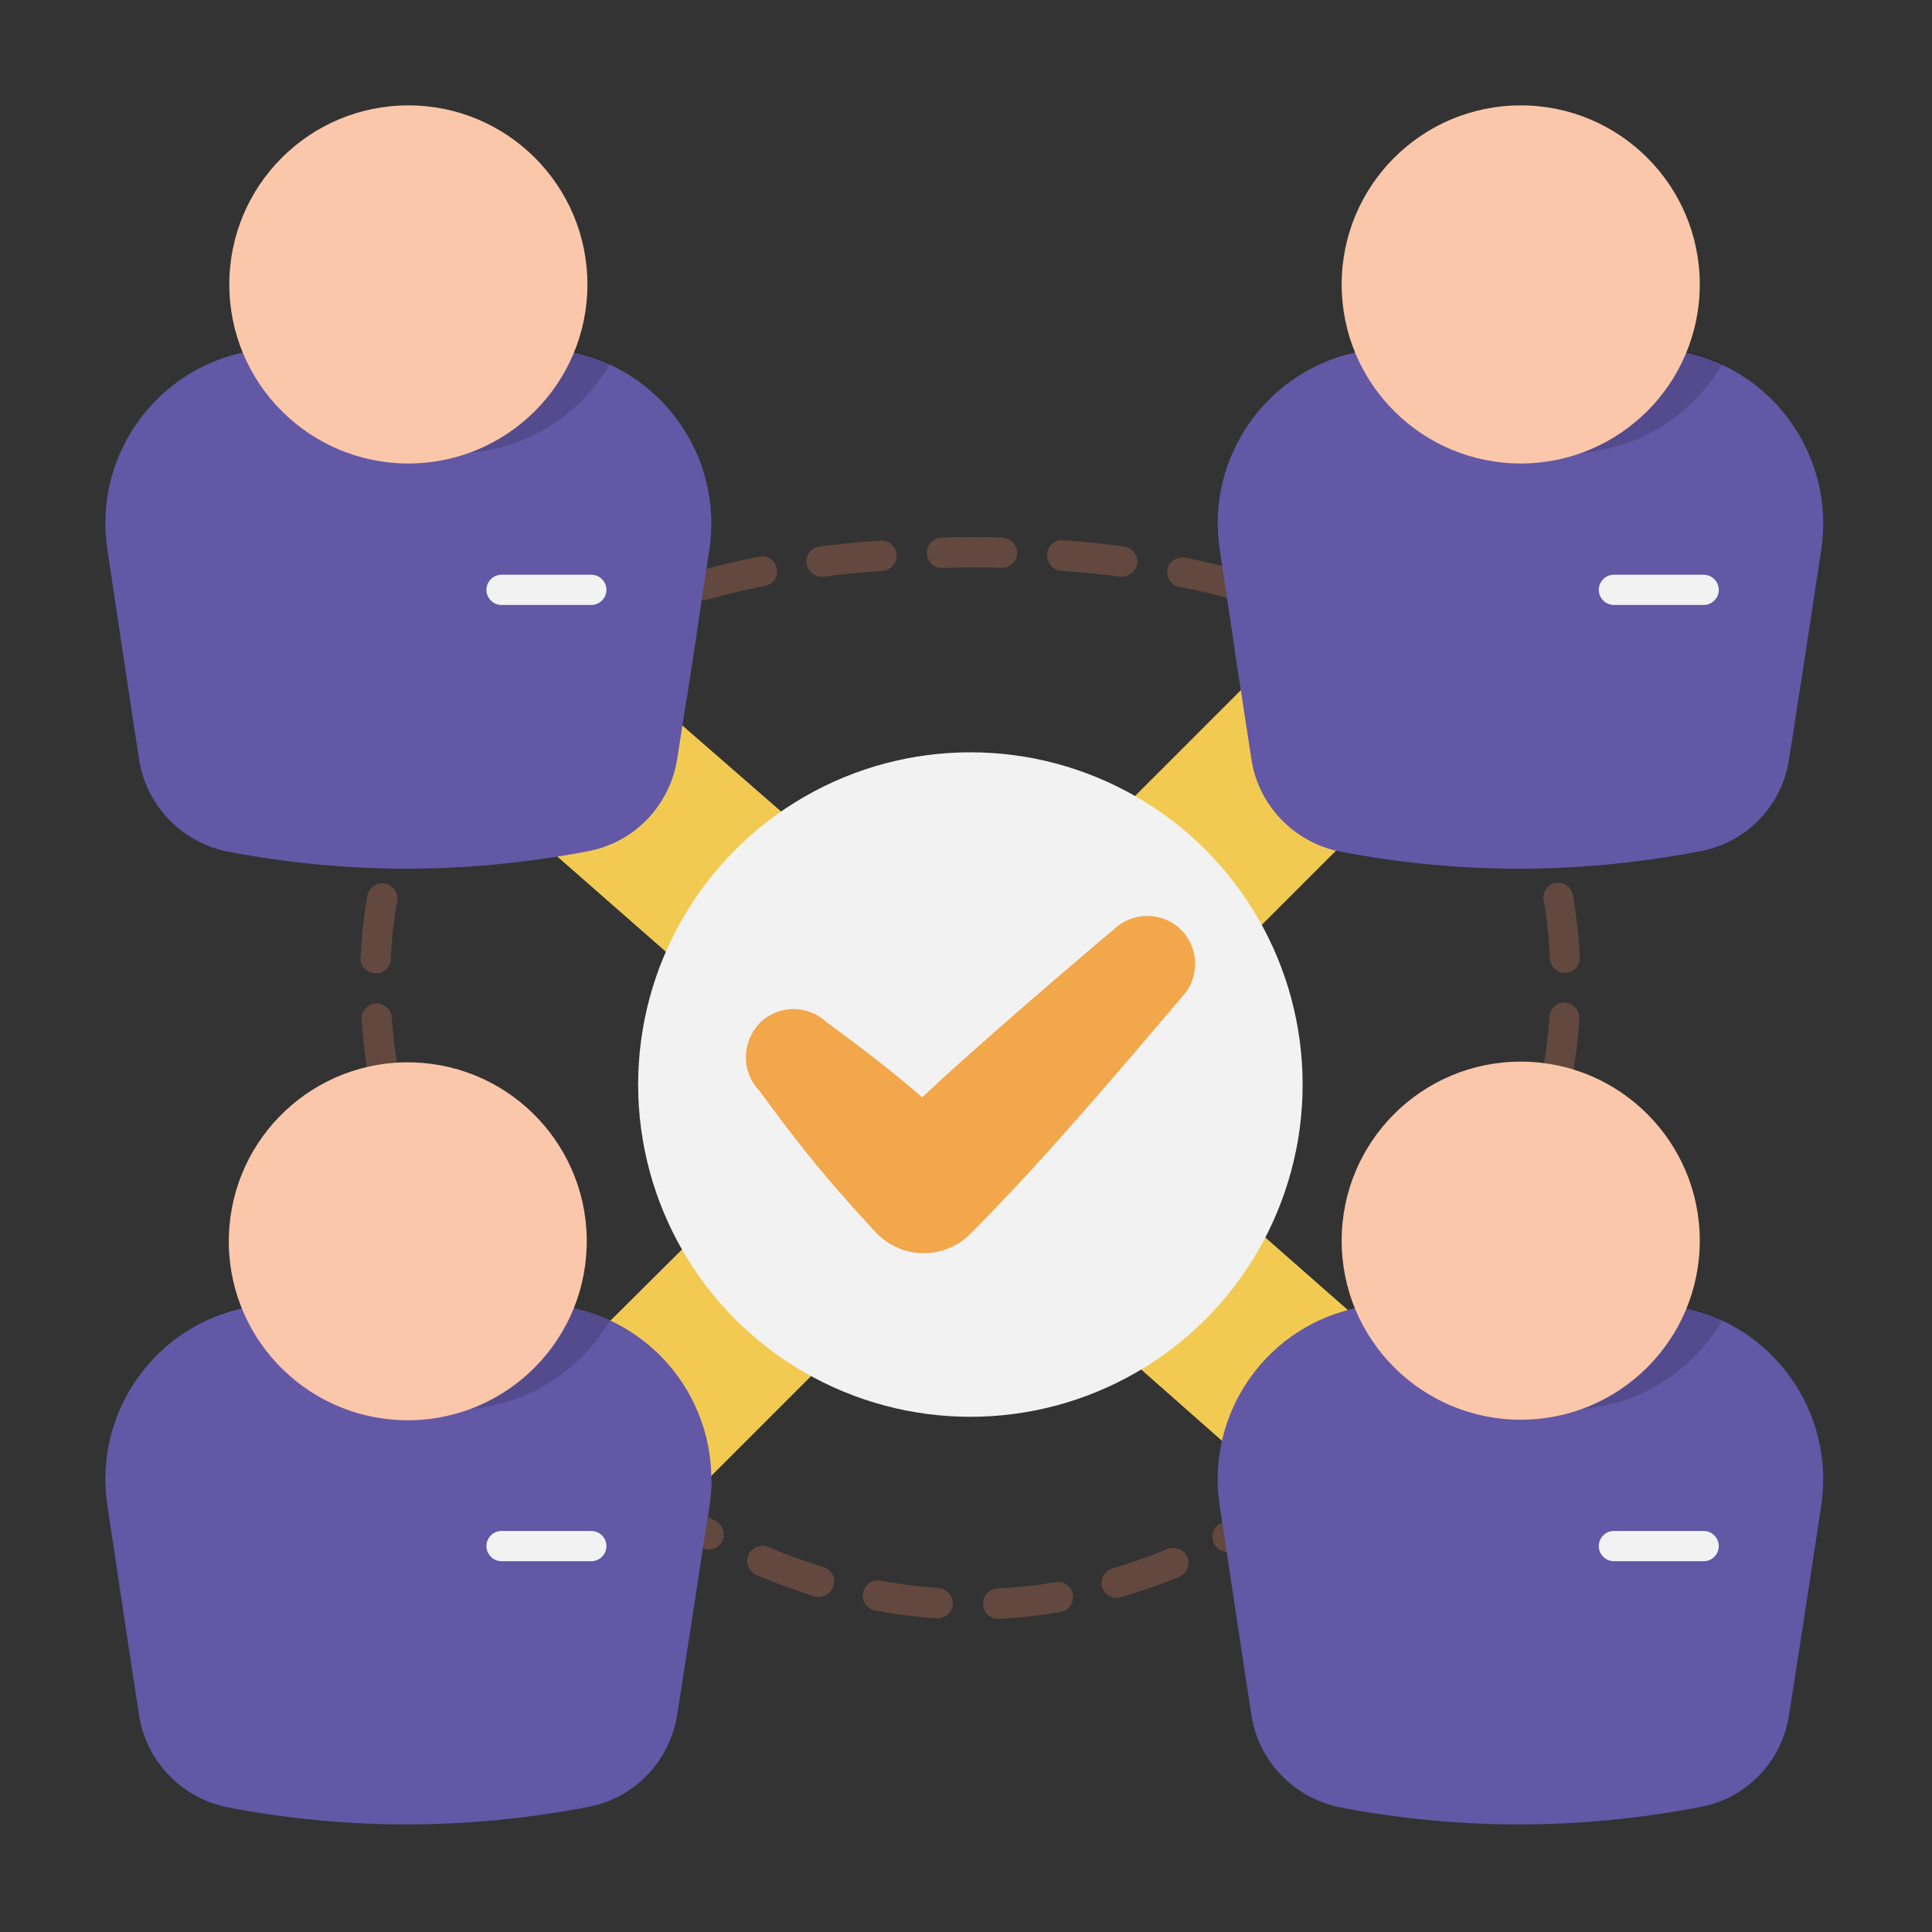
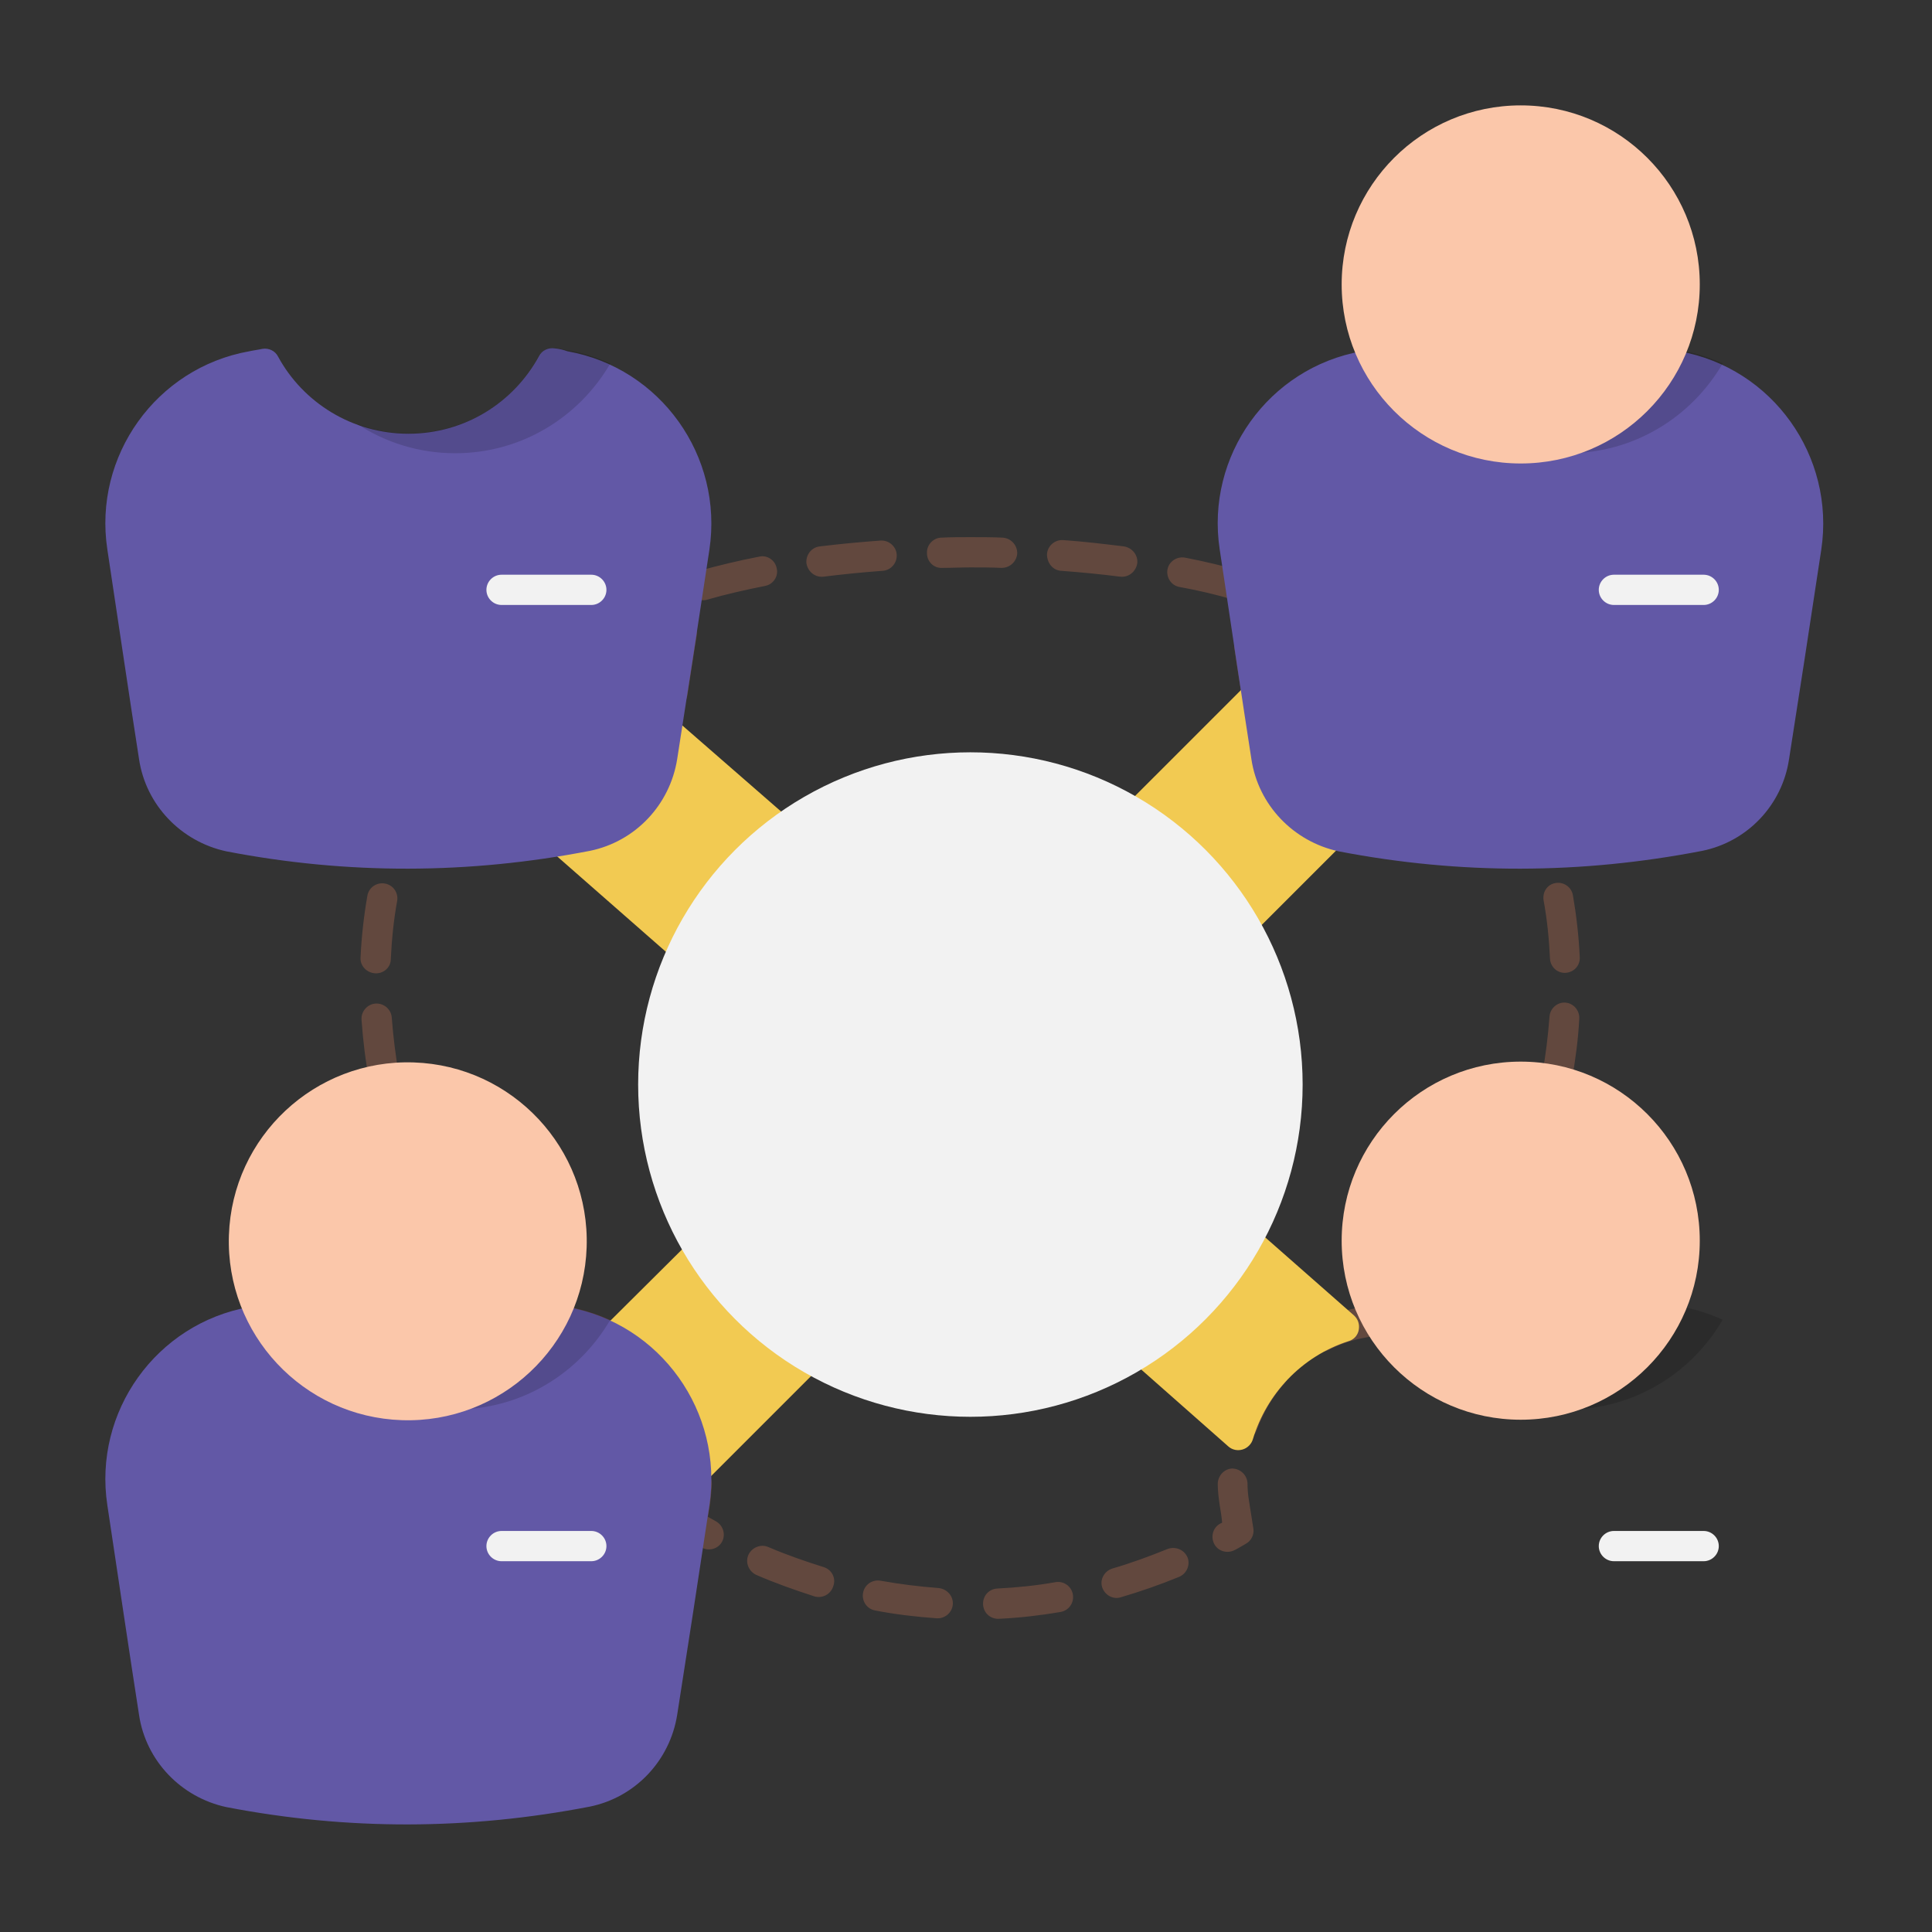
<svg xmlns="http://www.w3.org/2000/svg" version="1.1" id="Layer_1" x="0px" y="0px" viewBox="0 0 396 396" style="enable-background:new 0 0 396 396;" xml:space="preserve">
  <rect x="0" y="0" width="396" height="396" fill="#333333" stroke="none" />
  <style type="text/css">
	.st0{opacity:0.25;fill-rule:evenodd;clip-rule:evenodd;fill:#F28963;enable-background:new    ;}
	.st1{fill-rule:evenodd;clip-rule:evenodd;fill:#F2CA52;}
	.st2{fill-rule:evenodd;clip-rule:evenodd;fill:#6258A6;}
	.st3{opacity:0.15;fill-rule:evenodd;clip-rule:evenodd;enable-background:new    ;}
	.st4{fill-rule:evenodd;clip-rule:evenodd;fill:#FBC7AA;}
	.st5{fill-rule:evenodd;clip-rule:evenodd;fill:#F2F2F2;}
	.st6{fill-rule:evenodd;clip-rule:evenodd;fill:#F2A74B;}
</style>
  <path class="st0" d="M216.3,324.3c-3.9,0.7-7.9,1.1-11.9,1.3c-1.7,0.1-3,1.5-2.9,3.3c0.1,1.7,1.5,3,3.3,2.9  c4.3-0.2,8.5-0.7,12.6-1.4c1.7-0.3,2.8-1.9,2.5-3.6C219.6,325.1,218,324,216.3,324.3z M192.4,325.5c-4-0.3-8-0.8-11.9-1.5  c-1.7-0.3-3.3,0.8-3.6,2.5s0.8,3.3,2.5,3.6c4.1,0.8,8.4,1.3,12.6,1.6c1.7,0.1,3.2-1.2,3.3-2.9C195.4,327.1,194.1,325.7,192.4,325.5z   M239.3,317.5c-3.7,1.5-7.5,2.9-11.3,4c-1.6,0.5-2.6,2.2-2.1,3.8c0.5,1.6,2.2,2.6,3.8,2.1c4.1-1.2,8.1-2.6,12-4.2  c1.6-0.7,2.3-2.5,1.7-4C242.7,317.6,240.9,316.9,239.3,317.5z M168.8,321.2c-3.8-1.2-7.6-2.5-11.3-4.1c-1.6-0.7-3.4,0.1-4.1,1.6  c-0.7,1.6,0.1,3.4,1.6,4.1c3.9,1.7,7.9,3.1,11.9,4.4c1.6,0.5,3.4-0.4,3.9-2.1C171.4,323.5,170.5,321.7,168.8,321.2z M249.6,304.2  c0,1.4,0.2,2.9,0.4,4.3c0.2,1.2,0.4,2.4,0.5,3.6c-0.1,0.1-0.3,0.1-0.4,0.2c-1.5,0.8-2,2.7-1.2,4.2s2.7,2,4.2,1.2  c0.8-0.4,1.6-0.9,2.3-1.3c1.1-0.6,1.7-1.9,1.5-3.1l-0.9-5.7c-0.2-1.2-0.3-2.4-0.3-3.6c-0.1-1.7-1.5-3-3.2-3  C250.9,301.1,249.6,302.5,249.6,304.2z M146.7,311.8c-0.5-0.3-1.1-0.6-1.6-0.9l0.4-2.4c0.2-1.4,0.3-2.8,0.4-4.2  c0.1-1.7-1.3-3.1-3-3.2s-3.1,1.3-3.2,3c0,1.1-0.1,2.3-0.3,3.5l-0.7,4.4c-0.2,1.2,0.4,2.5,1.5,3.1c1.2,0.7,2.4,1.4,3.6,2.1  c1.5,0.8,3.4,0.3,4.2-1.2C148.8,314.5,148.2,312.6,146.7,311.8L146.7,311.8z M143.8,291c-1.5-4.3-3.8-8.2-6.8-11.6  c-1.1-1.3-3.1-1.4-4.4-0.3c-1.3,1.1-1.4,3.1-0.3,4.4c2.5,2.8,4.4,6.1,5.6,9.6c0.6,1.6,2.3,2.4,4,1.9  C143.6,294.4,144.4,292.6,143.8,291L143.8,291z M258.6,279.4c-3,3.4-5.3,7.3-6.9,11.6c-0.6,1.6,0.2,3.4,1.9,4s3.4-0.2,4-1.9  c1.3-3.5,3.2-6.8,5.7-9.6c1.1-1.3,1-3.2-0.3-4.4C261.7,278,259.7,278.1,258.6,279.4L258.6,279.4z M126.4,271.2  c-3.1-1.6-6.5-2.7-10-3.4c-0.9-0.2-1.8-0.3-2.6-0.5c-1.7-0.3-3.3,0.9-3.6,2.5c-0.3,1.7,0.9,3.3,2.5,3.6l2.6,0.4  c3,0.5,5.8,1.5,8.3,2.8c1.5,0.8,3.4,0.2,4.2-1.3C128.5,273.8,127.9,272,126.4,271.2L126.4,271.2z M284.9,268.8  c-0.7-1.3-3.1-1.4-3.1-1.4c-0.9,0.2-1.8,0.3-2.7,0.5c-3.5,0.6-6.8,1.7-9.8,3.3c-1.5,0.8-2.1,2.6-1.4,4.2c0.8,1.5,2.6,2.1,4.2,1.4  c2.5-1.3,5.2-2.2,8.1-2.7l2.6-0.5C282.8,273.5,285.3,269.6,284.9,268.8L284.9,268.8z M81.8,220.5c-0.7-4-1.2-7.9-1.5-11.9  c-0.1-1.7-1.6-3-3.3-2.9s-3,1.6-2.9,3.3c0.3,4.2,0.8,8.4,1.6,12.6c0.3,1.7,1.9,2.8,3.6,2.5C81,223.8,82.1,222.2,81.8,220.5  L81.8,220.5z M317.6,208.4c-0.3,4-0.8,8-1.5,11.9c-0.3,1.7,0.8,3.3,2.5,3.6s3.3-0.8,3.6-2.5c0.7-4.2,1.3-8.4,1.5-12.6  c0.1-1.7-1.2-3.2-2.9-3.3C319.2,205.4,317.7,206.7,317.6,208.4L317.6,208.4z M80.1,196.6c0.2-4.1,0.6-8.1,1.3-11.9  c0.3-1.7-0.8-3.3-2.5-3.6s-3.3,0.8-3.6,2.5c-0.7,4-1.2,8.3-1.4,12.7c-0.1,1.7,1.3,3.1,3,3.2C78.6,199.6,80.1,198.3,80.1,196.6z   M316.4,184.6c0.7,3.8,1.1,7.7,1.3,11.9c0.1,1.7,1.5,3,3.2,2.9s3-1.5,2.9-3.2c-0.2-4.4-0.7-8.6-1.4-12.7c-0.3-1.7-1.9-2.8-3.6-2.5  S316.1,182.9,316.4,184.6L316.4,184.6z M301.9,177.7c4.2,0.2,8.4,0.3,12.6,0.2c1.7,0,3.1-1.4,3-3.1c0-1.7-1.4-3.1-3.1-3  c-4.1,0.1-8.1,0-12.2-0.2c-1.7-0.1-3.2,1.2-3.2,2.9C298.9,176.2,300.2,177.6,301.9,177.7L301.9,177.7z M83.3,177.9  c4.2,0,8.4-0.1,12.6-0.4c1.7-0.1,3-1.6,2.9-3.3s-1.6-3-3.3-2.9c-4.1,0.3-8.1,0.4-12.1,0.4c-1.7,0-3.1,1.4-3.1,3.1  C80.3,176.5,81.6,177.9,83.3,177.9z M277,174.8c4.1,0.7,8.3,1.4,12.4,1.8c1.7,0.2,3.2-1,3.4-2.7s-1-3.2-2.7-3.4c-4-0.5-8-1-12-1.8  c-1.7-0.3-3.3,0.8-3.6,2.5C274.2,172.9,275.3,174.5,277,174.8z M108.4,176.3c4.1-0.5,8.3-1.2,12.4-2c1.7-0.3,2.8-1.9,2.4-3.6  s-1.9-2.8-3.6-2.4c-4,0.8-8,1.4-12,2c-1.7,0.2-2.9,1.8-2.7,3.5C105.2,175.3,106.7,176.5,108.4,176.3L108.4,176.3z M256.9,157.5  c1.2,4.7,3.8,8.9,7.4,12c1.3,1.1,3.3,0.9,4.4-0.4c1.1-1.3,0.9-3.3-0.4-4.4c-2.6-2.2-4.6-5.3-5.4-8.7c-0.4-1.7-2.1-2.7-3.7-2.3  C257.5,154.2,256.5,155.8,256.9,157.5L256.9,157.5z M133.1,167.4c3-3.3,5.1-7.4,5.8-12c0-0.2,0.1-0.4,0.1-0.7  c0.3-1.7-0.9-3.3-2.6-3.5c-1.7-0.3-3.3,0.9-3.5,2.6l-0.1,0.7c-0.5,3.3-2,6.4-4.2,8.7c-1.2,1.3-1.1,3.2,0.2,4.4  C130,168.7,131.9,168.7,133.1,167.4L133.1,167.4z M253,132.8c0.6,4.2,1.3,8.4,1.9,12.2c0.3,1.7,1.8,2.8,3.5,2.6  c1.7-0.3,2.8-1.8,2.6-3.5c-0.6-3.9-1.2-8-1.9-12.2c-0.3-1.7-1.8-2.8-3.5-2.6S252.8,131.1,253,132.8L253,132.8z M140.9,142.5  c0.6-3.9,1.2-8,1.9-12.2c0.3-1.7-0.9-3.3-2.6-3.5c-1.7-0.3-3.3,0.9-3.5,2.6c-0.6,4.2-1.3,8.3-1.9,12.2c-0.3,1.7,0.9,3.3,2.6,3.5  C139,145.4,140.6,144.2,140.9,142.5z M253.1,123c0.5,0.2,1,0.3,1.6,0.2c1.7-0.3,2.9-1.8,2.6-3.5l0,0c-0.2-1.2-1.1-2.2-2.2-2.5  c-4-1.1-8-2.1-12.2-2.9c-1.7-0.3-3.3,0.8-3.6,2.4c-0.3,1.7,0.8,3.3,2.4,3.6C245.6,121,249.4,121.9,253.1,123z M145,122.9  c3.8-1.1,7.8-2,11.8-2.8c1.7-0.3,2.8-2,2.4-3.6c-0.3-1.7-2-2.8-3.6-2.4c-4.2,0.8-8.3,1.8-12.3,2.9c-1.6,0.5-2.6,2.2-2.2,3.8  C141.7,122.4,143.4,123.4,145,122.9L145,122.9z M217.5,117c4.1,0.3,8.2,0.7,12.1,1.2c1.7,0.2,3.2-1,3.5-2.7c0.2-1.7-1-3.2-2.7-3.5  c-4.1-0.5-8.2-1-12.5-1.3c-1.7-0.1-3.2,1.2-3.3,2.9C214.6,115.4,215.8,116.9,217.5,117L217.5,117z M168.8,118.2  c4-0.5,8-0.9,12.1-1.2c1.7-0.1,3-1.6,2.9-3.3c-0.1-1.7-1.6-3-3.3-2.9c-4.2,0.3-8.4,0.7-12.5,1.2c-1.7,0.2-2.9,1.8-2.7,3.5  C165.6,117.2,167.1,118.4,168.8,118.2L168.8,118.2z M193.1,116.4c1.9,0,3.9-0.1,5.8-0.1c2.2,0,4.3,0,6.4,0.1c1.7,0,3.1-1.3,3.2-3  c0-1.7-1.3-3.1-3-3.2c-2.2-0.1-4.4-0.1-6.6-0.1c-2,0-4,0-5.9,0.1c-1.7,0-3.1,1.5-3,3.2C190,115.1,191.4,116.5,193.1,116.4  L193.1,116.4z" />
  <path class="st1" d="M123.6,272.2c-0.7,0.7-1,1.7-0.9,2.6c0.1,1,0.7,1.8,1.6,2.3c8.9,4.9,14.7,14,15.4,24.2c0.1,1.2,0.9,2.3,2,2.7  c1.1,0.4,2.4,0.2,3.3-0.7l22.9-22.9c0.7-0.7,1-1.6,0.9-2.6c-0.1-0.9-0.7-1.8-1.5-2.3c-8.5-5.1-15.7-12.2-21-20.6  c-0.5-0.8-1.3-1.3-2.3-1.4c-0.9-0.1-1.9,0.2-2.5,0.9L123.6,272.2z M276.4,274.9c1.1-0.3,1.9-1.2,2.1-2.3s-0.1-2.2-1-3l-19.9-17.5  c-0.7-0.6-1.6-0.9-2.6-0.7c-0.9,0.2-1.7,0.7-2.2,1.5c-4.9,8.7-11.9,16-20.2,21.4c-0.8,0.5-1.3,1.4-1.4,2.4c-0.1,1,0.3,1.9,1,2.5  l19.6,17.3c0.8,0.7,1.9,0.9,2.9,0.6s1.8-1.1,2.1-2.1C259.6,285.7,266.8,278,276.4,274.9L276.4,274.9z M138.6,147.6  c-0.8-0.7-2-1-3.1-0.6s-1.8,1.3-2,2.4l-0.8,5c-1,6.8-6.2,12.3-13,13.7c-1.7,0.3-3.5,0.7-5.2,0.9c-1.2,0.2-2.1,1.1-2.5,2.2  c-0.3,1.1,0,2.4,0.9,3.2l25.2,22.1c0.7,0.6,1.7,0.9,2.7,0.7c0.9-0.2,1.8-0.8,2.2-1.7c4.3-9,10.8-16.8,18.7-22.8  c0.7-0.6,1.2-1.4,1.2-2.4c0-0.9-0.4-1.8-1-2.4L138.6,147.6L138.6,147.6z M260.7,142c-0.2-1.2-1-2.1-2.1-2.5s-2.3-0.1-3.1,0.8  L231,164.8c-0.7,0.7-1,1.6-0.9,2.5s0.6,1.8,1.4,2.3c8.4,5.2,15.5,12.4,20.6,21c0.5,0.8,1.3,1.4,2.3,1.5s1.9-0.2,2.6-0.9l18.2-18.2  c0.8-0.8,1.1-1.9,0.8-2.9s-1-1.9-2.1-2.2c-6-1.9-10.4-7-11.4-13.3L260.7,142L260.7,142z" />
  <path class="st2" d="M113.7,267.3c-1.3-0.2-2.6,0.4-3.2,1.6c-5.2,9.5-15.2,15.9-26.8,15.9c-11.5,0-21.6-6.4-26.7-15.8  c-0.6-1.2-1.9-1.8-3.2-1.6c-0.9,0.2-1.8,0.3-2.7,0.5c-19.1,3.4-32,21.5-29.1,40.6c2.2,14.6,4.7,31.5,6.5,43  c1.4,9.4,8.6,16.9,17.9,18.9l0,0c24.9,4.8,49.7,4.7,74.5-0.1l0,0c9.3-1.9,16.4-9.4,17.9-18.8c1.8-11.4,4.4-28.3,6.6-42.9  c2.9-19.2-10-37.3-29.1-40.7C115.5,267.6,114.6,267.5,113.7,267.3L113.7,267.3z" />
  <path class="st2" d="M113.7,71.4c-1.3-0.2-2.6,0.4-3.2,1.6c-5.2,9.5-15.2,15.9-26.8,15.9c-11.5,0-21.6-6.4-26.7-15.8  c-0.6-1.2-1.9-1.8-3.2-1.6c-0.9,0.2-1.8,0.3-2.7,0.5C32,75.4,19.1,93.5,22,112.6c2.2,14.6,4.7,31.5,6.5,43  c1.4,9.4,8.6,16.9,17.9,18.9l0,0c24.9,4.8,49.7,4.7,74.5-0.1l0,0c9.3-1.9,16.4-9.4,17.9-18.8c1.8-11.4,4.4-28.3,6.6-42.9  c2.9-19.2-10-37.3-29.1-40.7C115.5,71.7,114.6,71.5,113.7,71.4L113.7,71.4z" />
  <path class="st2" d="M341.7,71.4c-1.3-0.2-2.6,0.4-3.2,1.6c-5.2,9.5-15.2,15.9-26.8,15.9c-11.5,0-21.6-6.4-26.7-15.8  c-0.6-1.2-1.9-1.8-3.2-1.6c-0.9,0.2-1.8,0.3-2.7,0.5c-19.1,3.4-32,21.5-29.1,40.6c2.2,14.6,4.7,31.5,6.5,43  c1.4,9.4,8.6,16.9,17.9,18.9l0,0c24.9,4.8,49.7,4.7,74.5-0.1l0,0c9.3-1.9,16.4-9.4,17.8-18.8c1.8-11.4,4.4-28.3,6.6-42.9  c2.9-19.2-10-37.3-29.1-40.7C343.5,71.7,342.6,71.5,341.7,71.4L341.7,71.4z" />
  <path class="st3" d="M301.2,86.9c5.8,3.8,12.7,6,20.1,6c13.6,0,25.4-7.4,31.8-18.4c-2.7-1.2-5.6-2.2-8.7-2.7  c-0.9-0.2-1.8-0.3-2.6-0.5c-1.3-0.2-2.6,0.4-3.2,1.6c-5.2,9.5-15.2,15.9-26.8,15.9C308,88.8,304.4,88.2,301.2,86.9L301.2,86.9z" />
  <circle class="st4" cx="311.7" cy="58.3" r="36.7" />
  <path class="st5" d="M330.8,124h18.4c1.7,0,3.1-1.4,3.1-3.1s-1.4-3.1-3.1-3.1h-18.4c-1.7,0-3.1,1.4-3.1,3.1S329.1,124,330.8,124z" />
-   <path class="st2" d="M341.7,267.3c-1.3-0.2-2.6,0.4-3.2,1.6c-5.2,9.5-15.2,15.9-26.8,15.9c-11.5,0-21.6-6.4-26.7-15.8  c-0.6-1.2-1.9-1.8-3.2-1.6c-0.9,0.2-1.8,0.3-2.7,0.5c-19.1,3.4-32,21.5-29.1,40.6c2.2,14.6,4.7,31.5,6.5,43  c1.4,9.4,8.6,16.9,17.9,18.9l0,0c24.9,4.8,49.7,4.7,74.5-0.1l0,0c9.3-1.9,16.4-9.4,17.8-18.8c1.8-11.4,4.4-28.3,6.6-42.9  c2.9-19.2-10-37.3-29.1-40.7C343.5,267.6,342.6,267.5,341.7,267.3L341.7,267.3z" />
  <path class="st3" d="M73.2,282.9c5.8,3.8,12.7,6,20.1,6c13.6,0,25.4-7.4,31.8-18.4c-2.7-1.2-5.6-2.2-8.7-2.7  c-0.9-0.2-1.8-0.3-2.6-0.5c-1.3-0.2-2.6,0.4-3.2,1.6c-5.2,9.5-15.2,15.9-26.8,15.9C80,284.8,76.5,284.1,73.2,282.9z" />
  <path class="st3" d="M73.2,86.9c5.8,3.8,12.7,6,20.1,6c13.6,0,25.4-7.4,31.8-18.4c-2.7-1.2-5.6-2.2-8.7-2.7  c-0.9-0.2-1.8-0.3-2.6-0.5c-1.3-0.2-2.6,0.4-3.2,1.6c-5.2,9.5-15.2,15.9-26.8,15.9C80,88.8,76.5,88.2,73.2,86.9z" />
  <path class="st3" d="M301.2,282.9c5.8,3.8,12.7,6,20.1,6c13.6,0,25.4-7.4,31.8-18.4c-2.7-1.2-5.6-2.2-8.7-2.7  c-0.9-0.2-1.8-0.3-2.6-0.5c-1.3-0.2-2.6,0.4-3.2,1.6c-5.2,9.5-15.2,15.9-26.8,15.9C308,284.8,304.4,284.1,301.2,282.9L301.2,282.9z" />
  <path class="st5" d="M330.8,320h18.4c1.7,0,3.1-1.4,3.1-3.1s-1.4-3.1-3.1-3.1h-18.4c-1.7,0-3.1,1.4-3.1,3.1S329.1,320,330.8,320z" />
  <ellipse transform="matrix(3.327946e-02 -0.999 0.999 3.327946e-02 -173.249 329.581)" class="st4" cx="83.7" cy="254.3" rx="36.7" ry="36.7" />
-   <circle class="st4" cx="83.7" cy="58.3" r="36.7" />
  <circle class="st4" cx="311.7" cy="254.3" r="36.7" />
  <circle class="st5" cx="198.9" cy="222.3" r="68.1" />
-   <path class="st6" d="M155.6,223.5c0.9,1.2,6,8.3,11.5,15c6.1,7.4,12.6,14.3,12.6,14.3s0,0,0.1,0.1c5.3,5.3,13.8,5.3,19.1,0  c0.2-0.2,6.2-6.2,13.5-14.2c12.5-13.7,28.7-33,29.8-34.3c3.7-3.8,3.7-10-0.1-13.8s-10-3.8-13.8-0.1c-1.5,1.2-20.6,17.4-34.3,29.8  c-1.8,1.6-3.4,3.2-5,4.6c-1.4-1.2-2.9-2.5-4.5-3.8c-6.8-5.6-13.9-10.7-15.1-11.6c-3.8-3.6-9.9-3.6-13.7,0.2  C152,213.6,151.9,219.7,155.6,223.5L155.6,223.5L155.6,223.5z" />
  <path class="st5" d="M102.8,124h18.4c1.7,0,3.1-1.4,3.1-3.1s-1.4-3.1-3.1-3.1h-18.4c-1.7,0-3.1,1.4-3.1,3.1S101.1,124,102.8,124z" />
  <path class="st5" d="M102.8,320h18.4c1.7,0,3.1-1.4,3.1-3.1s-1.4-3.1-3.1-3.1h-18.4c-1.7,0-3.1,1.4-3.1,3.1S101.1,320,102.8,320z" />
</svg>